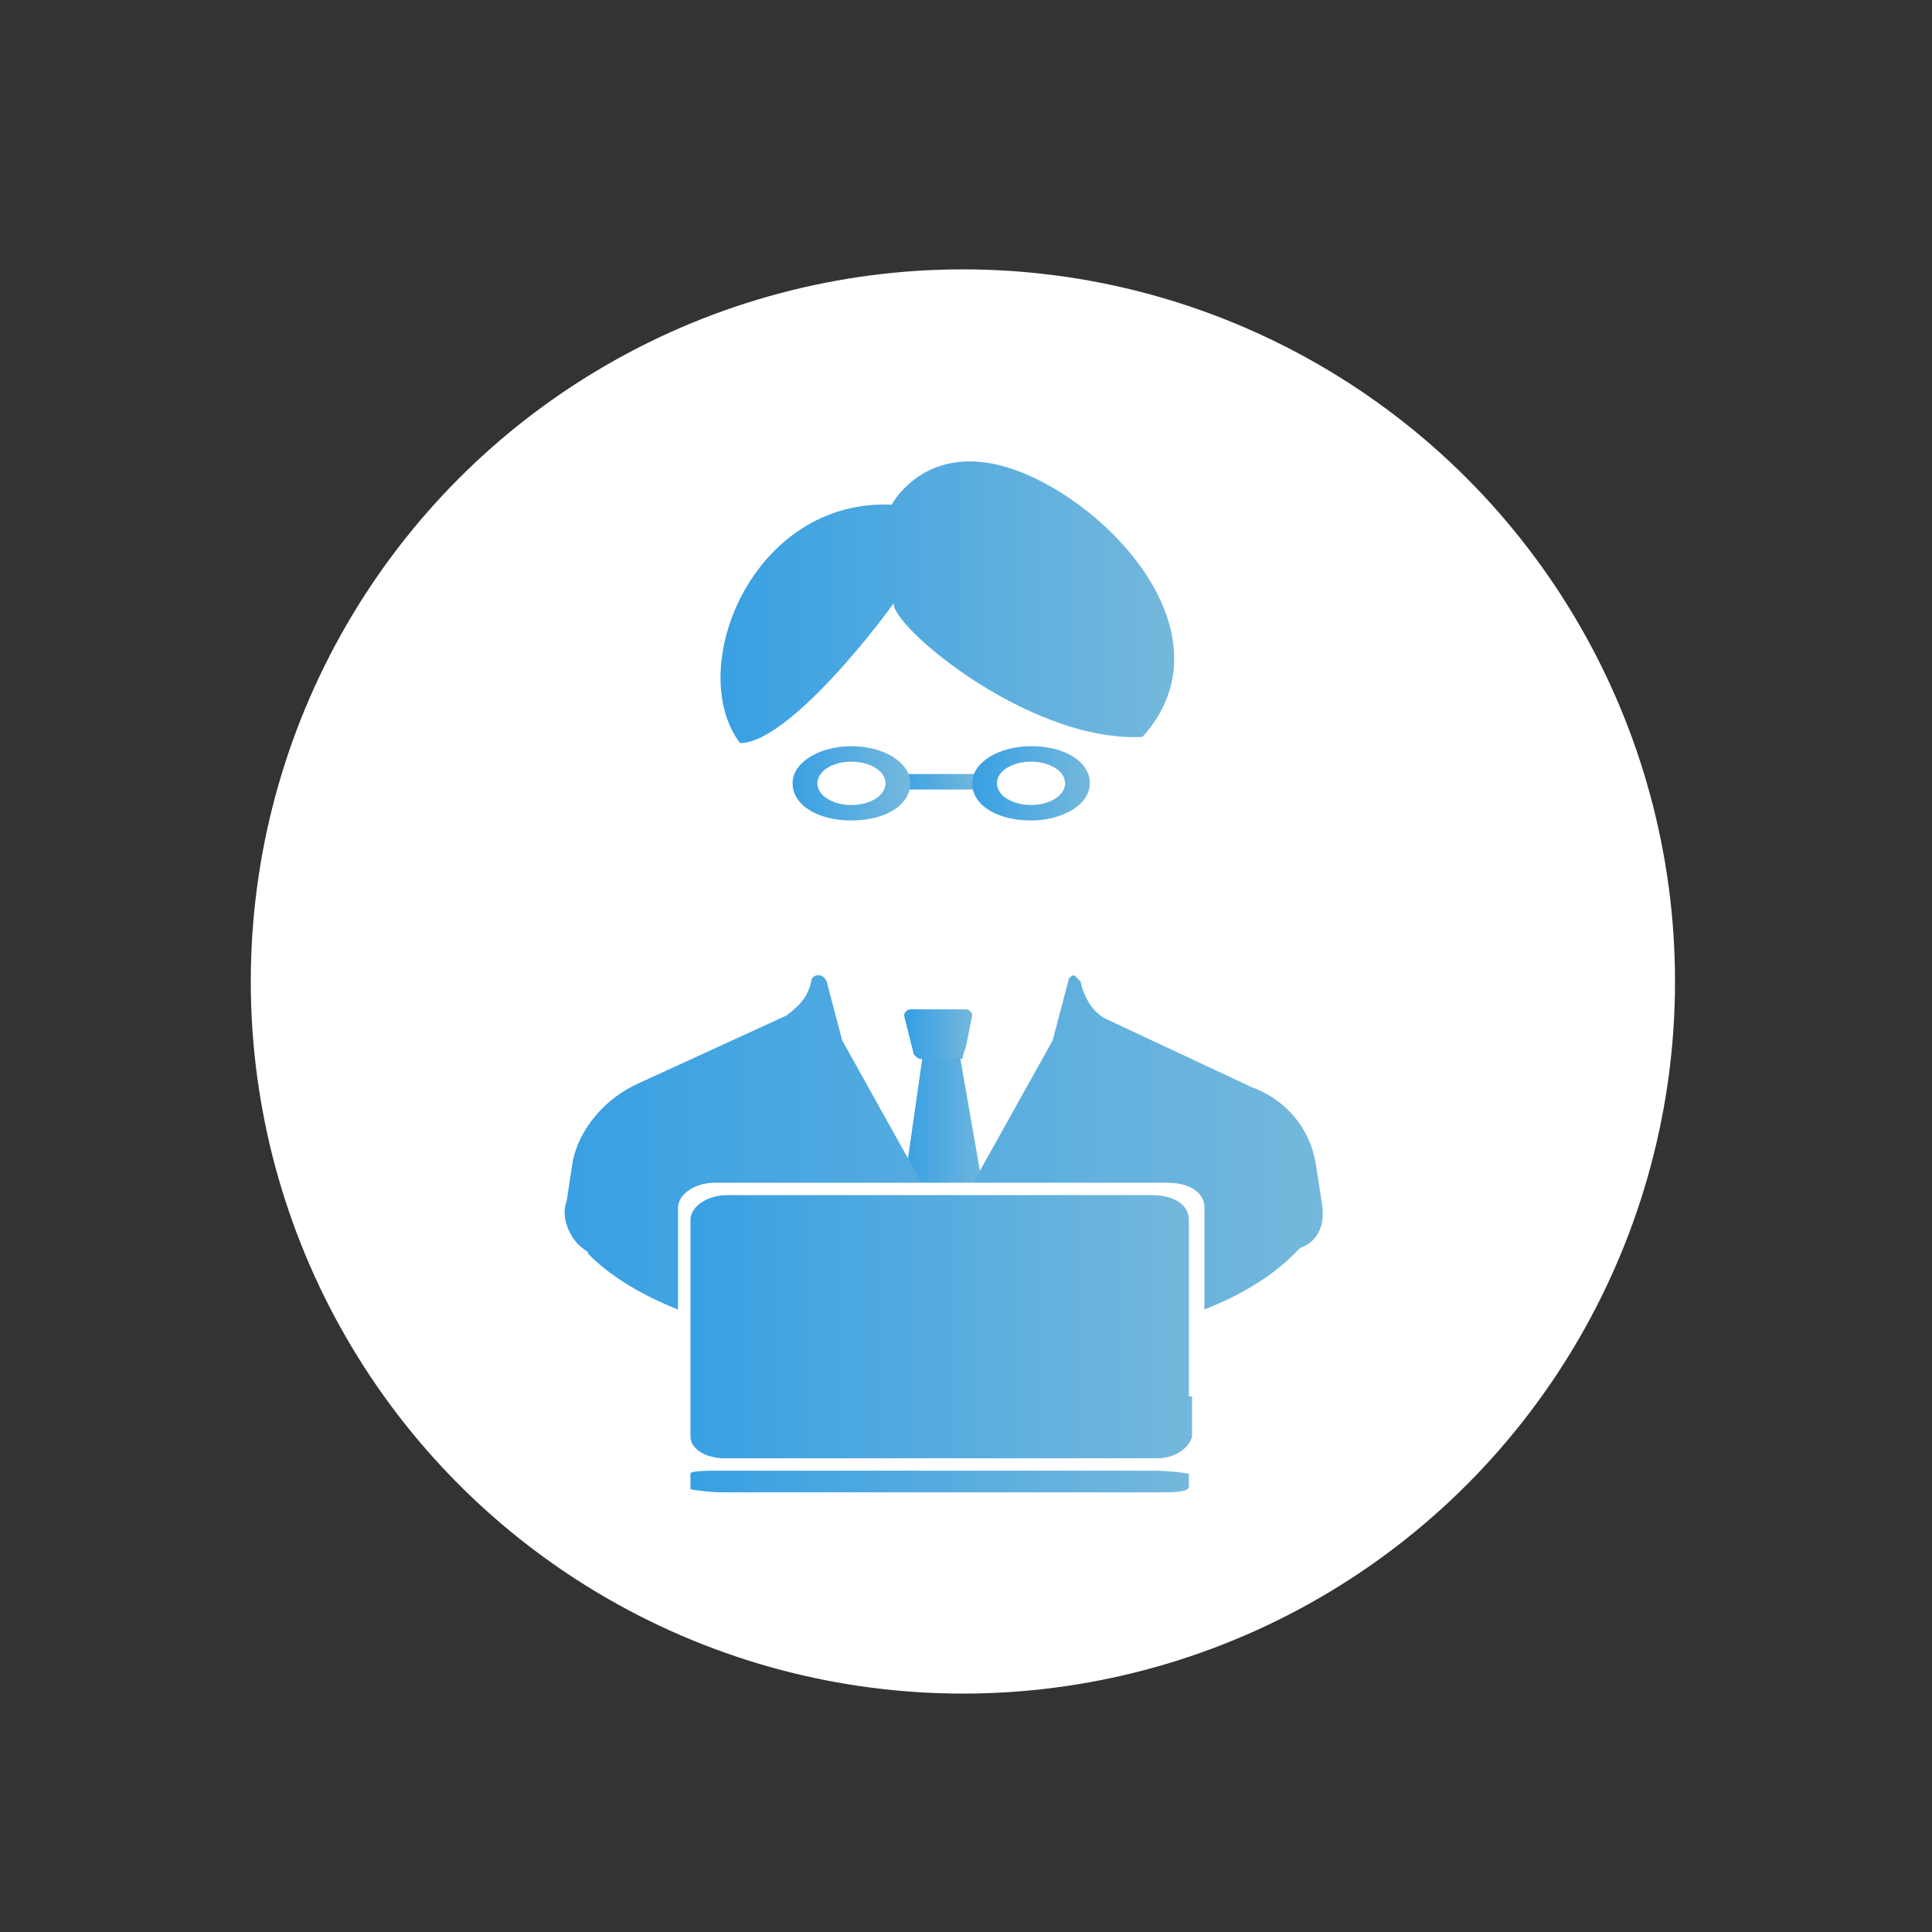
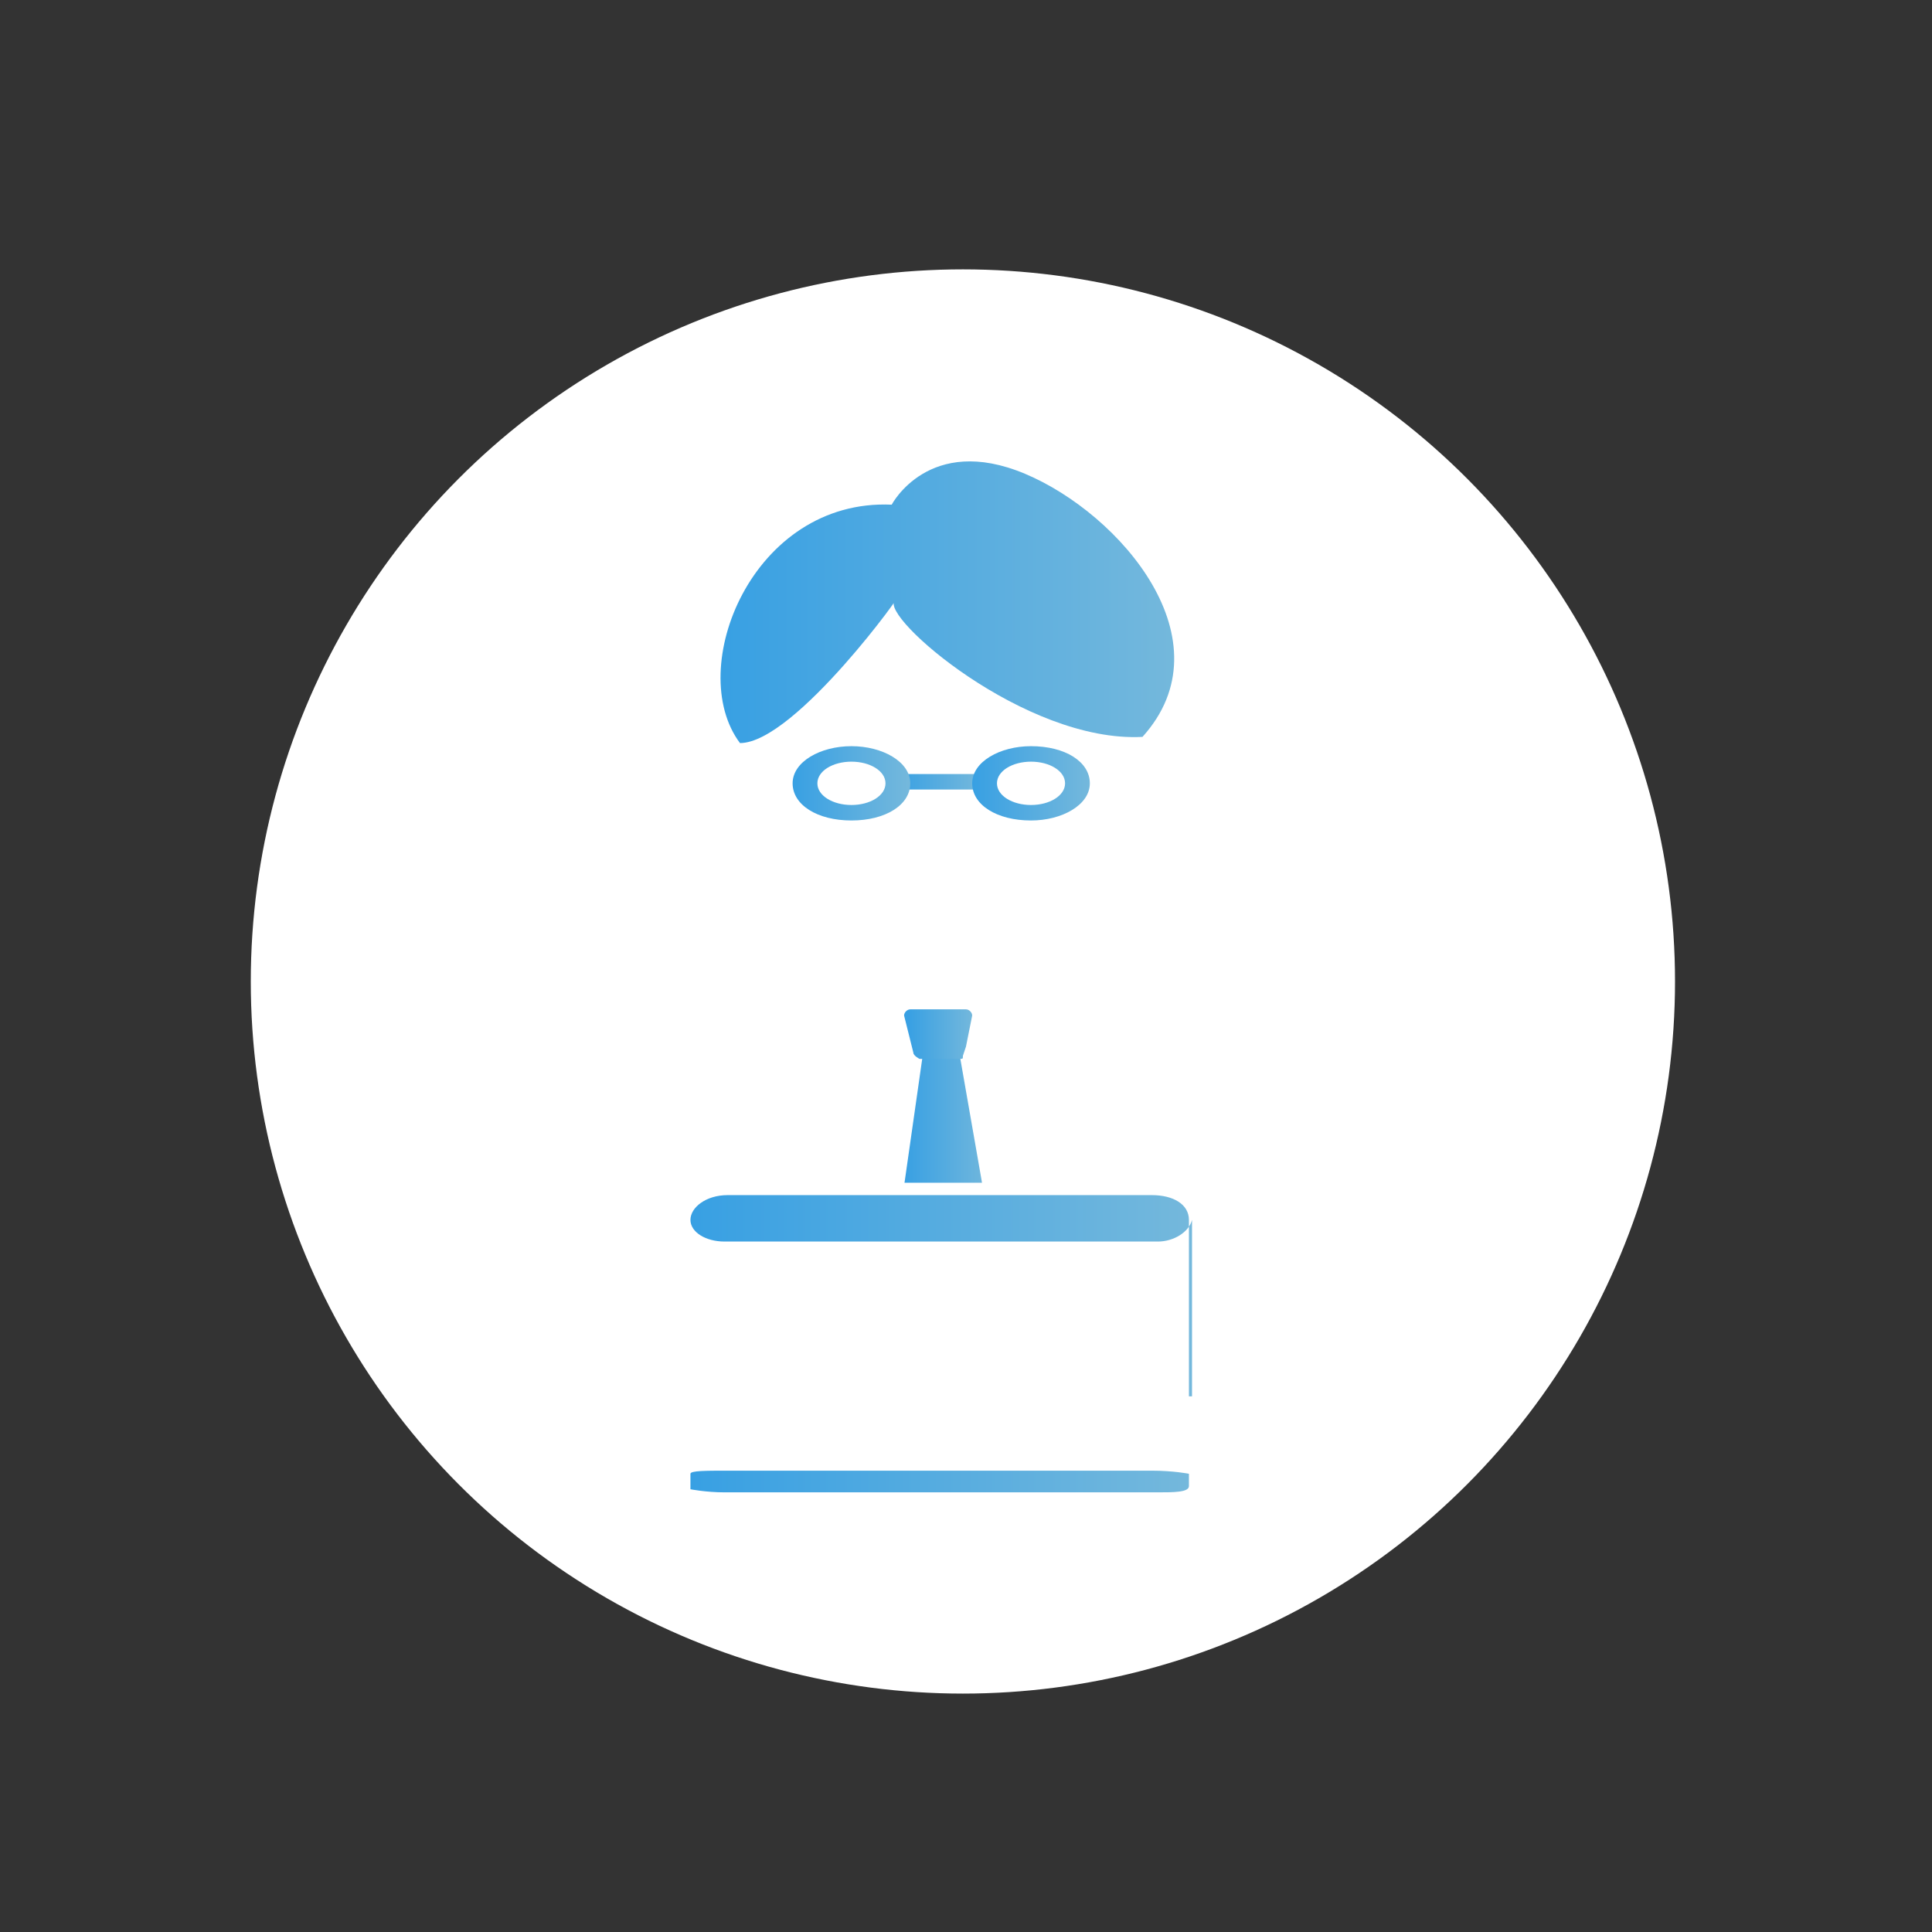
<svg xmlns="http://www.w3.org/2000/svg" version="1.1" id="レイヤー_3のコピー_2" x="0px" y="0px" viewBox="0 0 62.4 62.4" style="enable-background:new 0 0 62.4 62.4;" xml:space="preserve">
  <rect x="0" y="0" width="62.4" height="62.4" fill="#333333" stroke="none" />
  <style type="text/css">
	.st0{fill:#FFFFFF;}
	.st1{display:none;fill:url(#SVGID_1_);}
	.st2{fill:url(#SVGID_2_);}
	.st3{fill:url(#SVGID_3_);}
	.st4{fill:url(#SVGID_4_);}
	.st5{fill:url(#SVGID_5_);}
	.st6{fill:url(#SVGID_6_);}
	.st7{fill:url(#SVGID_7_);}
	.st8{fill:url(#SVGID_8_);}
	.st9{fill:url(#SVGID_9_);}
	.st10{fill:url(#SVGID_10_);}
	.st11{fill:url(#SVGID_11_);}
</style>
  <circle class="st0" cx="31.1" cy="31.7" r="23" />
  <linearGradient id="SVGID_1_" gradientUnits="userSpaceOnUse" x1="24.938" y1="39.8" x2="36.981" y2="39.8" gradientTransform="matrix(1 0 0 -1 0 64)">
    <stop offset="0" style="stop-color:#38A0E3" />
    <stop offset="1" style="stop-color:#74B8DC" />
  </linearGradient>
  <path class="st1" d="M34.6,22.7c-1.2,0-2.2,0.6-2.4,1.3h-2.5c-0.2-0.8-1.2-1.3-2.4-1.3c-1.3,0-2.4,0.7-2.4,1.5  c0,0.9,1.1,1.5,2.4,1.5c1.2,0,2.1-0.5,2.4-1.2h2.5c0.2,0.7,1.2,1.2,2.4,1.2c1.3,0,2.4-0.7,2.4-1.5C37,23.4,35.9,22.7,34.6,22.7z   M27.3,25.3c-0.9,0-1.7-0.5-1.7-1.1s0.8-1.1,1.7-1.1c0.9,0,1.6,0.4,1.7,0.9v0.3C28.9,24.9,28.2,25.3,27.3,25.3z M34.6,25.3  c-0.9,0-1.7-0.5-1.7-1.1s0.8-1.1,1.7-1.1s1.7,0.5,1.7,1.1C36.3,24.9,35.5,25.3,34.6,25.3z" />
  <g>
    <linearGradient id="SVGID_2_" gradientUnits="userSpaceOnUse" x1="23.303" y1="44.579" x2="37.959" y2="44.579" gradientTransform="matrix(1 0 0 -1 0 64)">
      <stop offset="0" style="stop-color:#38A0E3" />
      <stop offset="1" style="stop-color:#74B8DC" />
    </linearGradient>
    <path class="st2" d="M28.8,16.3c0,0,1.2-2.3,4.3-1s6.6,5.4,3.8,8.5c-3.8,0.2-8.5-3.9-8-4.4c0.5-0.6-3.2,4.6-5,4.6   C22.1,21.6,24.3,16.1,28.8,16.3z" />
    <linearGradient id="SVGID_3_" gradientUnits="userSpaceOnUse" x1="29.181" y1="26.304" x2="32.039" y2="26.304" gradientTransform="matrix(1 0 0 -1 0 64)">
      <stop offset="0" style="stop-color:#38A0E3" />
      <stop offset="1" style="stop-color:#74B8DC" />
    </linearGradient>
    <polygon class="st3" points="29.8,34.1 29.2,38.3 29.3,39.9 30.6,41.3 32,40 31.7,38.1 31,34.1  " />
    <linearGradient id="SVGID_4_" gradientUnits="userSpaceOnUse" x1="29.334" y1="30.552" x2="31.427" y2="30.552" gradientTransform="matrix(1 0 0 -1 0 64)">
      <stop offset="0" style="stop-color:#38A0E3" />
      <stop offset="1" style="stop-color:#74B8DC" />
    </linearGradient>
    <path class="st4" d="M31.2,33.8l0.2-1c0-0.1-0.1-0.2-0.2-0.2l0,0h-1.8c-0.1,0-0.2,0.1-0.2,0.2l0,0l0.3,1.2c0,0.1,0.2,0.2,0.2,0.2   H31c0.1,0,0.1,0,0.1-0.1L31.2,33.8z" />
    <linearGradient id="SVGID_5_" gradientUnits="userSpaceOnUse" x1="18.238" y1="26.381" x2="42.74" y2="26.381" gradientTransform="matrix(1 0 0 -1 0 64)">
      <stop offset="0" style="stop-color:#38A0E3" />
      <stop offset="1" style="stop-color:#74B8DC" />
    </linearGradient>
-     <path class="st5" d="M42.7,38.9l-0.2-1.3c-0.2-1.2-1-2.1-2.1-2.5l-4.7-2.2c-0.4-0.2-0.7-0.7-0.8-1.2c-0.1-0.1-0.2-0.2-0.2-0.2l0,0   c-0.1,0-0.2,0.1-0.2,0.2l-0.5,1.9l-3.4,6.1l-3.4-6.1l-0.5-1.9c-0.1-0.2-0.2-0.2-0.3-0.2c-0.1,0-0.2,0.1-0.2,0.2   c-0.1,0.5-0.4,0.8-0.8,1.1L20.6,35c-1.1,0.5-1.9,1.5-2.1,2.5l-0.2,1.3c-0.2,0.5,0.1,1.2,0.5,1.5c0.1,0.1,0.2,0.1,0.2,0.2   c0.8,0.8,3.5,3.1,11.4,3.1s10.6-2.3,11.4-3.1c0.1-0.1,0.2-0.2,0.2-0.2C42.6,40.1,42.8,39.5,42.7,38.9z" />
    <linearGradient id="SVGID_6_" gradientUnits="userSpaceOnUse" x1="21.839" y1="21.168" x2="38.908" y2="21.168" gradientTransform="matrix(1 0 0 -1 0 64)">
      <stop offset="0" style="stop-color:#FFFFFF" />
      <stop offset="1" style="stop-color:#FFFFFF" />
    </linearGradient>
    <path class="st6" d="M38.9,45.3V39c0-0.5-0.5-0.8-1.2-0.8l0,0H23.1c-0.7,0-1.2,0.4-1.2,0.8l0,0v7.7c0,0.5,0.5,0.8,1.1,0.8h14.8   c0.6,0,1.1-0.3,1.1-0.8L38.9,45.3z" />
    <linearGradient id="SVGID_7_" gradientUnits="userSpaceOnUse" x1="22.302" y1="16.109" x2="38.444" y2="16.109" gradientTransform="matrix(1 0 0 -1 0 64)">
      <stop offset="0" style="stop-color:#38A0E3" />
      <stop offset="1" style="stop-color:#74B8DC" />
    </linearGradient>
    <path class="st7" d="M38.4,48v-0.4c0,0-0.5-0.1-1.2-0.1l0,0H23.5c-0.7,0-1.2,0-1.2,0.1l0,0v0.5c0,0,0.5,0.1,1.1,0.1h14   C37.9,48.2,38.4,48.2,38.4,48L38.4,48z" />
    <linearGradient id="SVGID_8_" gradientUnits="userSpaceOnUse" x1="22.302" y1="21.129" x2="38.444" y2="21.129" gradientTransform="matrix(1 0 0 -1 0 64)">
      <stop offset="0" style="stop-color:#38A0E3" />
      <stop offset="1" style="stop-color:#74B8DC" />
    </linearGradient>
-     <path class="st8" d="M38.4,45.1v-5.7c0-0.5-0.5-0.8-1.2-0.8l0,0H23.5c-0.7,0-1.2,0.4-1.2,0.8l0,0v7c0,0.4,0.5,0.7,1.1,0.7h14   c0.5,0,1-0.3,1.1-0.7V45.1z" />
+     <path class="st8" d="M38.4,45.1v-5.7c0-0.5-0.5-0.8-1.2-0.8l0,0H23.5c-0.7,0-1.2,0.4-1.2,0.8l0,0c0,0.4,0.5,0.7,1.1,0.7h14   c0.5,0,1-0.3,1.1-0.7V45.1z" />
    <g>
      <linearGradient id="SVGID_9_" gradientUnits="userSpaceOnUse" x1="28.945" y1="38.739" x2="31.648" y2="38.739" gradientTransform="matrix(1 0 0 -1 0 64)">
        <stop offset="0" style="stop-color:#38A0E3" />
        <stop offset="1" style="stop-color:#74B8DC" />
      </linearGradient>
      <rect x="28.9" y="25" class="st9" width="2.7" height="0.5" />
      <linearGradient id="SVGID_10_" gradientUnits="userSpaceOnUse" x1="31.416" y1="38.662" x2="35.188" y2="38.662" gradientTransform="matrix(1 0 0 -1 0 64)">
        <stop offset="0" style="stop-color:#38A0E3" />
        <stop offset="1" style="stop-color:#74B8DC" />
      </linearGradient>
      <path class="st10" d="M33.3,24.1c-1,0-1.9,0.5-1.9,1.2s0.8,1.2,1.9,1.2c1,0,1.9-0.5,1.9-1.2C35.2,24.6,34.4,24.1,33.3,24.1z     M33.3,26c-0.6,0-1.1-0.3-1.1-0.7s0.5-0.7,1.1-0.7c0.6,0,1.1,0.3,1.1,0.7S33.9,26,33.3,26z" />
      <linearGradient id="SVGID_11_" gradientUnits="userSpaceOnUse" x1="25.571" y1="38.662" x2="29.343" y2="38.662" gradientTransform="matrix(1 0 0 -1 0 64)">
        <stop offset="0" style="stop-color:#38A0E3" />
        <stop offset="1" style="stop-color:#74B8DC" />
      </linearGradient>
      <path class="st11" d="M27.5,24.1c-1,0-1.9,0.5-1.9,1.2s0.8,1.2,1.9,1.2s1.9-0.5,1.9-1.2S28.5,24.1,27.5,24.1z M27.5,26    c-0.6,0-1.1-0.3-1.1-0.7s0.5-0.7,1.1-0.7s1.1,0.3,1.1,0.7S28.1,26,27.5,26z" />
    </g>
  </g>
</svg>